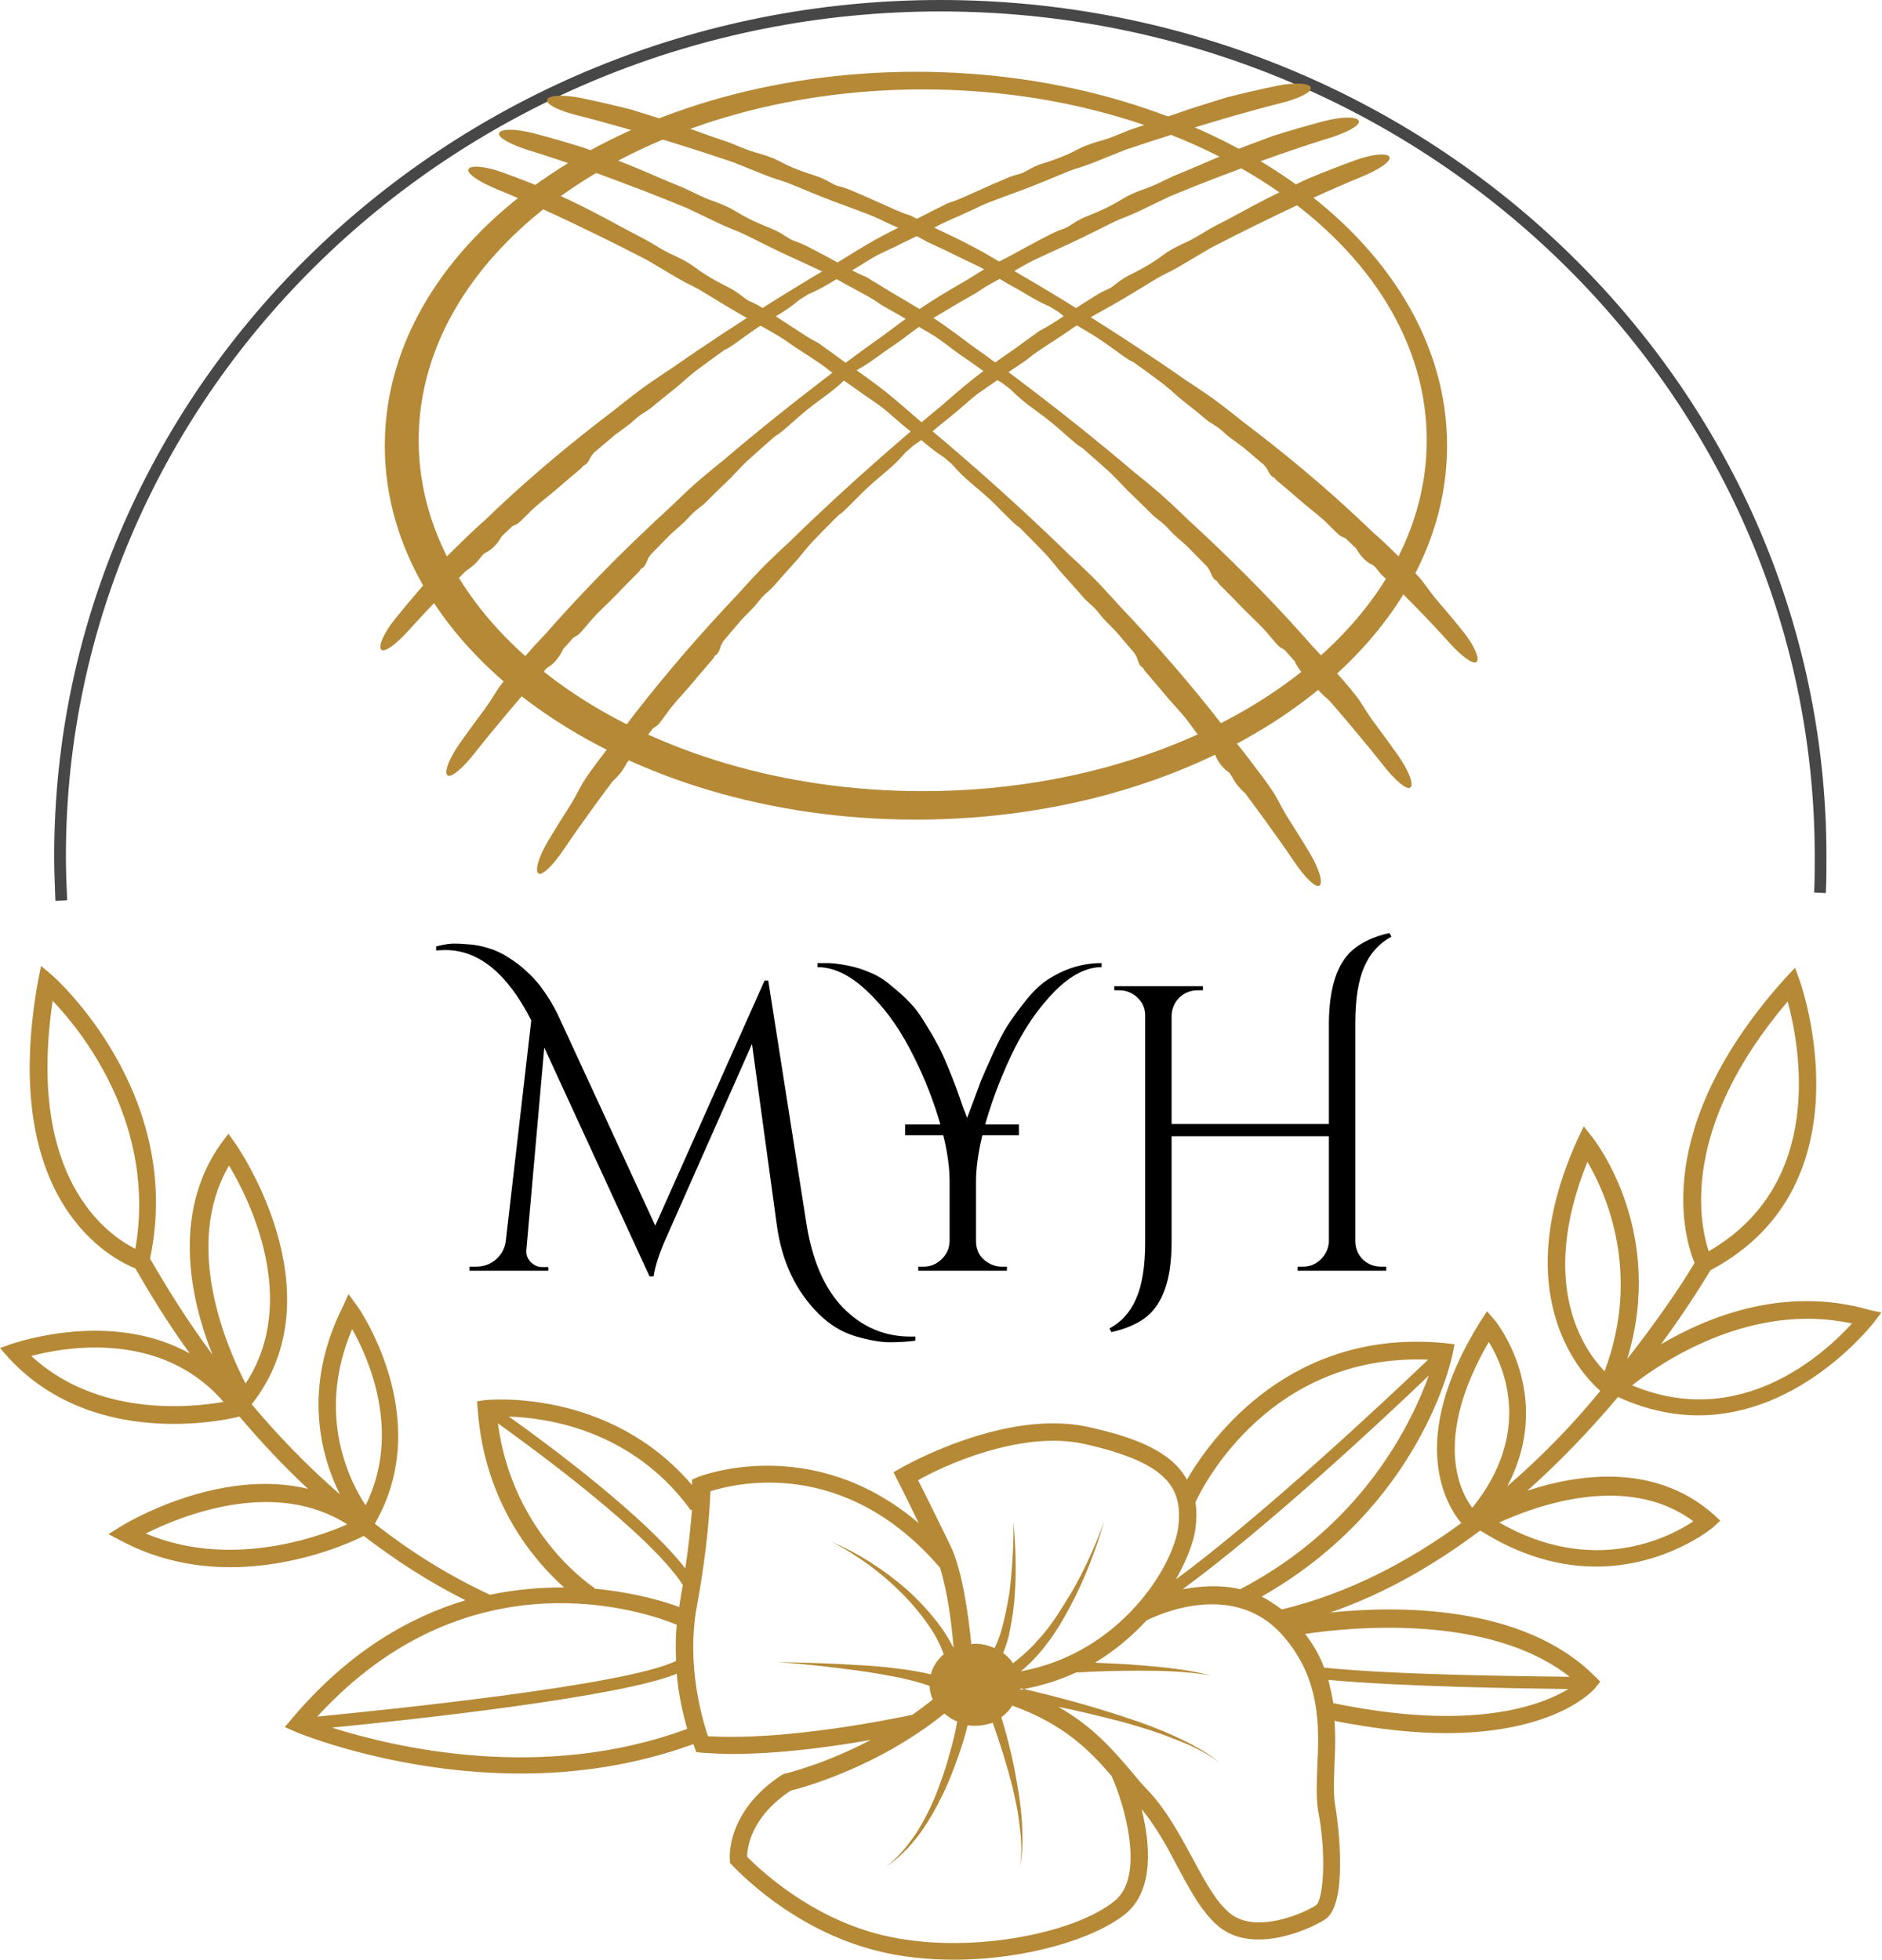
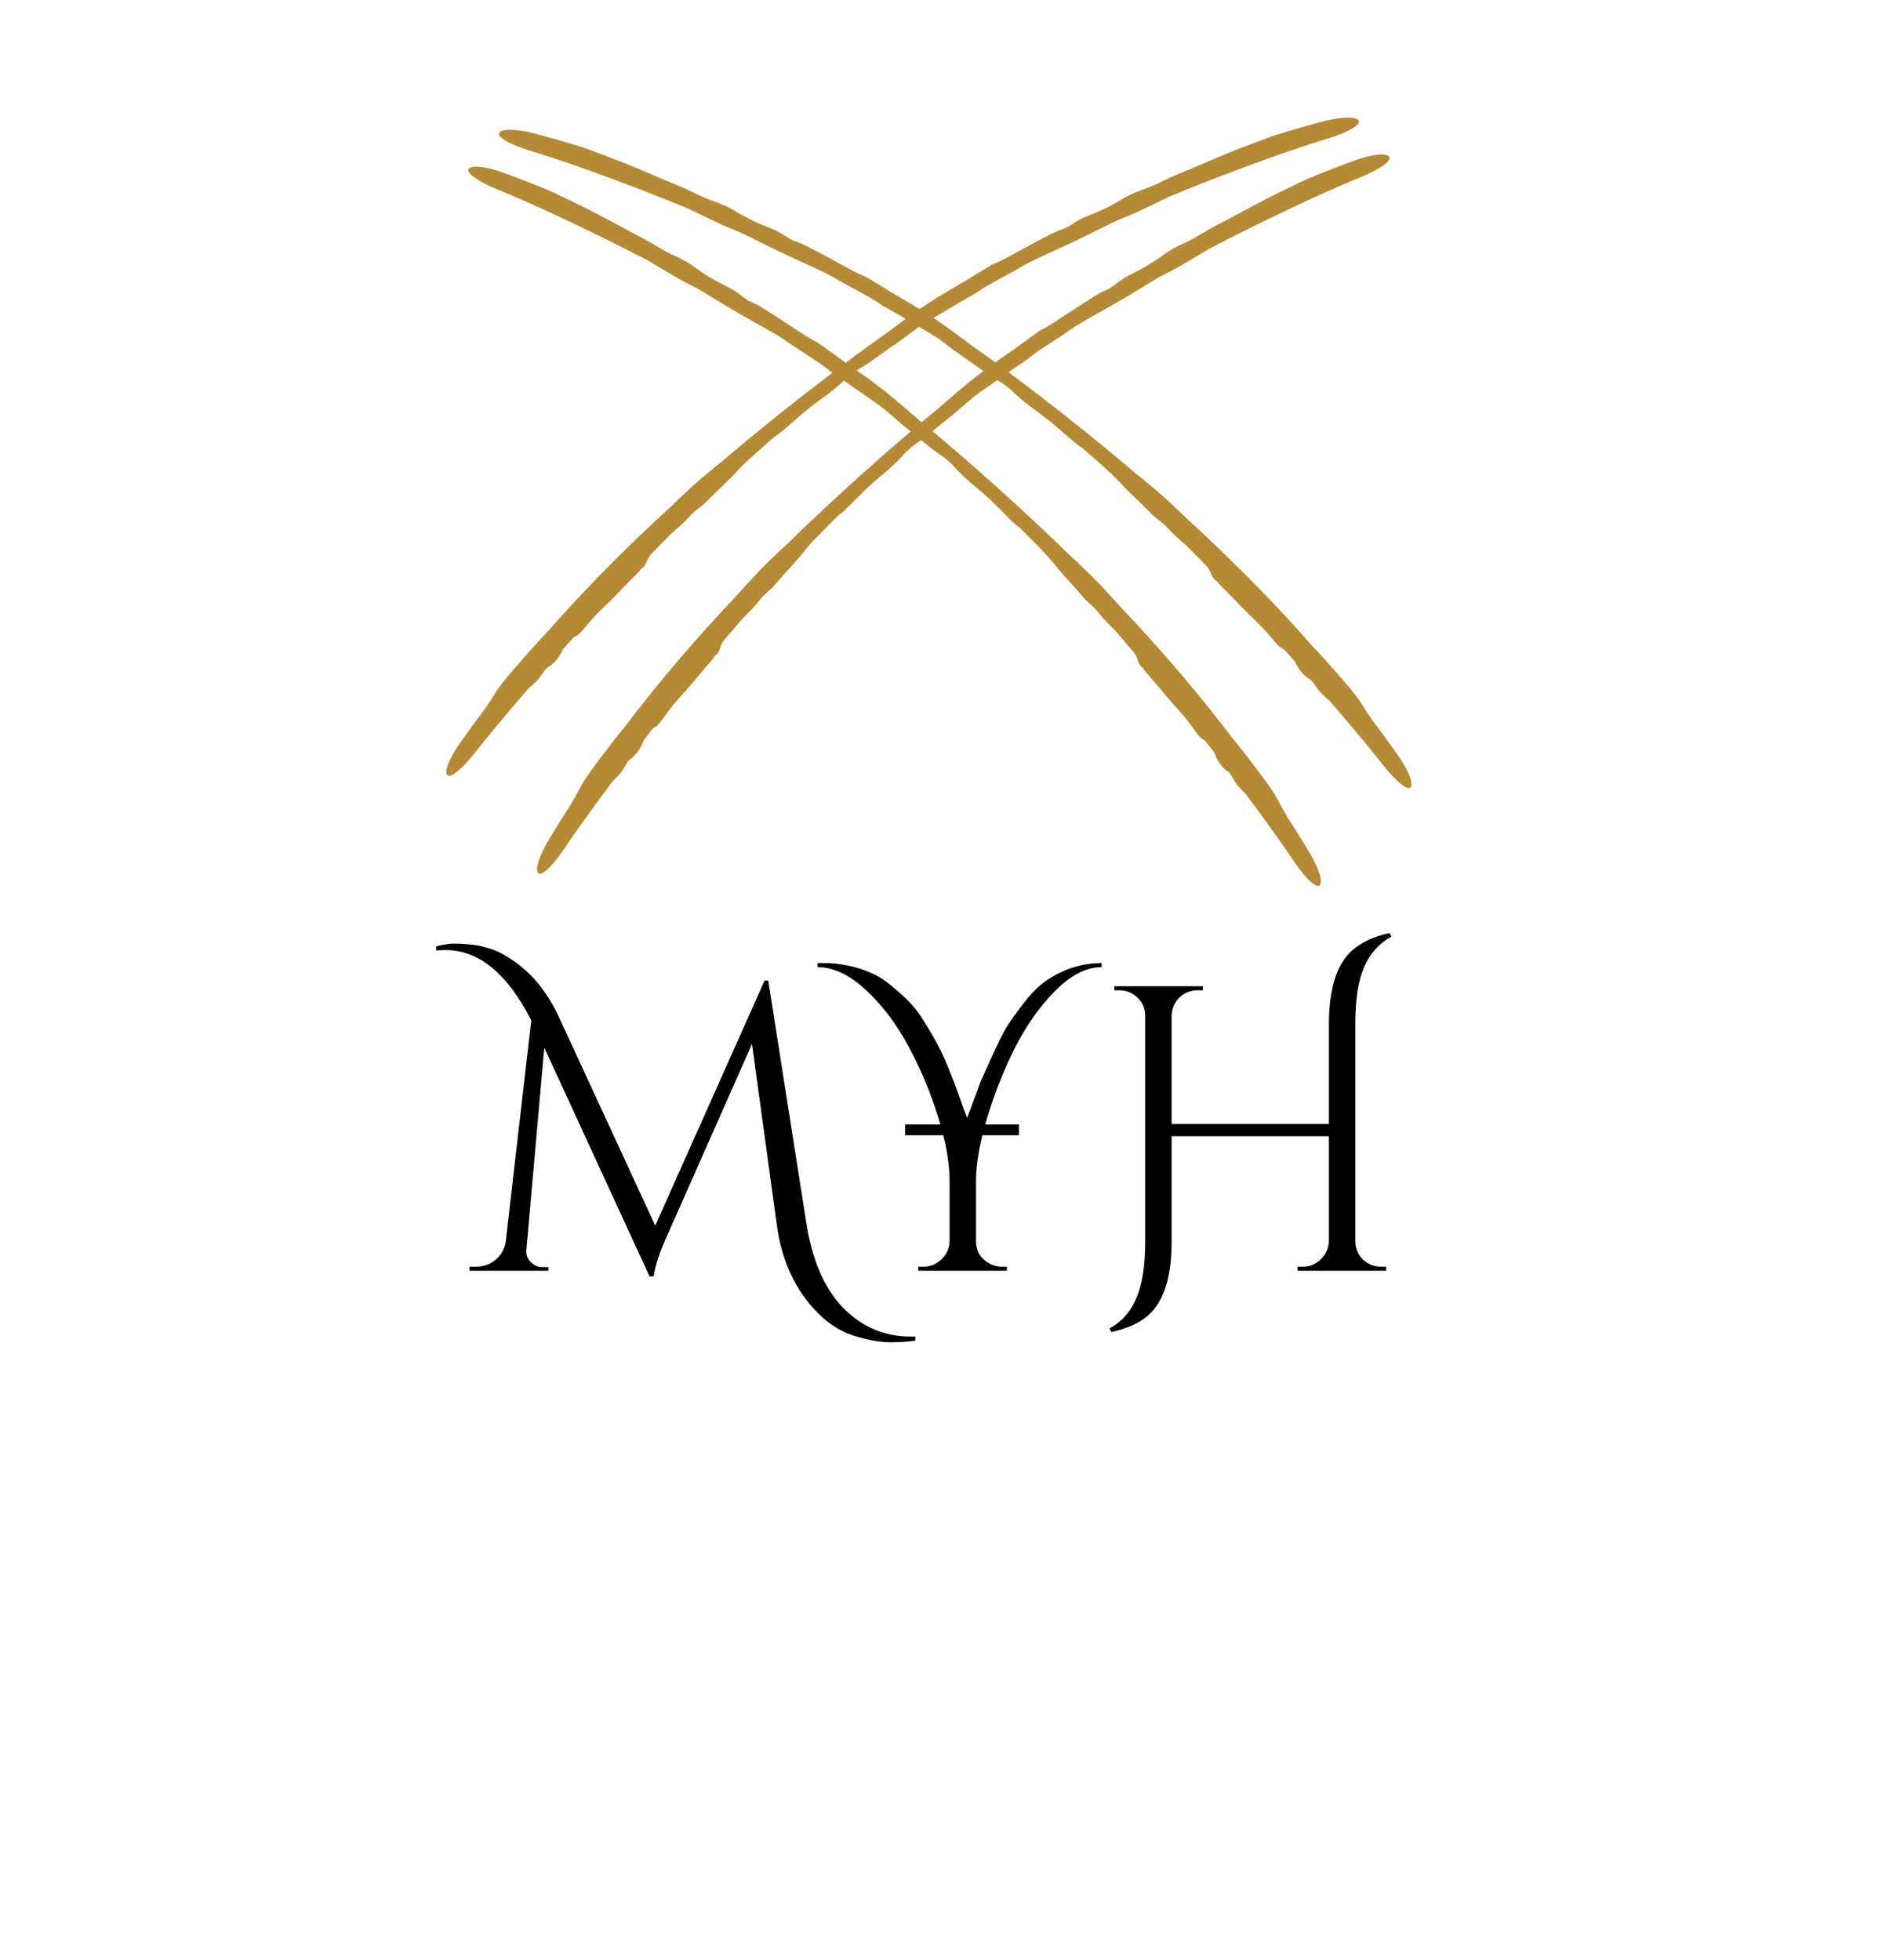
<svg xmlns="http://www.w3.org/2000/svg" width="1389" height="1447" viewBox="0 0 1389 1447" fill="none">
-   <path d="M40.909 665C40.455 653.88 40 642.759 40 632.084C40 283.348 333.596 0 694 0C1054.86 0 1348 283.348 1348 632.084C1348 640.98 1348 650.321 1347.55 659.217L1338.91 658.773C1339.36 649.876 1339.36 640.98 1339.36 632.084C1339.36 288.241 1049.86 8.452 694 8.452C338.14 8.452 48.635 288.241 48.635 632.084C48.635 642.759 49.09 653.88 49.544 664.555L40.909 665Z" fill="#474747" />
-   <path d="M1379.96 967.007C1317.58 948.929 1261.08 971.527 1225.83 992.318C1241.2 971.527 1253.4 952.544 1262.44 937.629C1381.77 874.353 1328.88 725.655 1328.43 724.299L1324.82 714.356L1317.58 722.039C1217.69 833.224 1243.46 915.031 1250.69 932.206C1240.74 948.929 1223.57 974.239 1200.97 1003.17C1229.44 909.607 1177.92 843.168 1175.66 840.004L1168.88 831.416L1164.36 840.908C1110.57 959.324 1170.68 1017.63 1181.08 1026.67C1161.64 1050.62 1138.59 1074.58 1112.38 1097.17C1148.08 1029.83 1103.79 975.143 1103.34 974.691L1097.46 967.911L1092.49 975.595C1037.8 1063.28 1067.63 1111.19 1078.48 1124.29C1039.6 1152.77 994.855 1176.27 946.039 1188.02C941.067 1184.41 936.547 1181.24 931.123 1178.53C1048.19 1112.09 1071.24 1004.07 1072.15 999.097L1073.5 992.318L1066.27 991.414C953.723 980.567 894.963 1059.66 875.979 1092.2C864.679 1071.41 838.01 1061.02 803.206 1053.33C742.186 1039.77 668.058 1081.81 664.894 1083.62L659.47 1086.78L662.182 1092.2C662.182 1092.2 668.962 1105.31 678.002 1124.29C598.902 1056.95 515.734 1089.94 514.83 1090.4L510.762 1092.2V1096.27C449.289 1023.96 359.341 1033.45 358.437 1033.45L352.109 1034.35L352.561 1040.23C357.533 1110.28 395.049 1152.77 416.293 1171.75C399.569 1171.75 381.037 1173.11 361.601 1177.17C330.413 1162.71 301.937 1144.63 276.625 1124.75C321.825 1046.55 263.969 964.296 263.517 963.844L257.189 955.256L253.121 964.296C222.837 1024.41 236.849 1075.03 250.861 1103.05C226.453 1081.81 204.757 1059.21 185.773 1036.61C250.409 954.352 174.925 845.879 174.021 844.523L168.596 836.84L163.172 844.071C126.108 896.048 141.024 960.68 156.844 1000C137.408 973.787 122.492 949.381 110.74 929.042C136.504 806.558 39.776 721.135 38.872 720.232L30.284 713L28.024 724.299C-1.356 888.817 84.072 929.946 99.892 936.273C110.288 954.352 123.396 976.047 140.12 999.097C80.908 966.103 9.944 991.866 9.04 991.866L0 995.03L6.328 1002.26C42.94 1042.03 91.756 1051.07 128.368 1051.07C152.776 1051.07 171.308 1047.01 176.733 1045.65C192.101 1063.73 208.825 1081.81 227.357 1098.98C161.364 1083.16 93.112 1124.29 89.496 1126.55L80.004 1132.43L90.4 1137.85C117.068 1151.86 144.64 1156.83 169.952 1156.83C217.413 1156.83 256.737 1139.66 268.489 1133.78C291.541 1151.41 316.401 1167.68 343.521 1181.24C301.485 1193.9 256.737 1219.66 215.605 1268.47L210.181 1274.8L218.317 1278.42C219.221 1278.87 291.993 1309.15 384.653 1309.15C424.429 1309.15 468.273 1303.27 511.665 1287.45C512.117 1288.36 512.57 1289.26 512.57 1289.71L513.925 1293.33L517.994 1293.78C525.226 1294.23 532.458 1294.69 540.142 1294.69C575.85 1294.69 615.174 1289.26 642.746 1284.29C608.394 1302.37 579.918 1309.15 579.466 1309.15L577.206 1310.05C535.622 1337.17 538.334 1371.97 538.786 1373.33V1375.14L540.142 1376.49C541.95 1378.3 583.534 1424.4 648.17 1440.22C666.25 1444.74 685.234 1446.55 704.218 1446.55C756.198 1446.55 807.274 1431.63 830.778 1412.65C852.023 1395.02 848.858 1360.67 842.53 1335.36C852.926 1348.02 861.062 1362.48 868.747 1377.4C878.239 1395.02 886.827 1411.29 899.031 1421.69C907.619 1428.92 918.015 1431.63 928.863 1431.63C950.107 1431.63 971.351 1421.24 978.131 1416.72C994.403 1405.87 988.527 1350.73 985.363 1332.2C984.007 1324.06 984.459 1314.12 984.911 1302.37C985.363 1292.88 985.815 1281.58 984.911 1270.28C1017 1276.61 1044.58 1279.32 1067.18 1279.32C1148.08 1279.32 1176.11 1247.68 1177.46 1245.87L1181.08 1241.35L1177.01 1237.29C1123.68 1183.95 1030.56 1185.31 981.747 1190.28C1022.43 1176.27 1059.49 1154.58 1092.49 1129.72C1123.68 1149.6 1153.06 1156.38 1177.92 1156.38C1229.44 1156.38 1263.8 1127.91 1264.25 1127.46L1269.67 1122.49L1264.25 1117.51C1220.86 1079.55 1164.36 1088.14 1127.29 1100.34C1152.6 1077.74 1174.75 1054.24 1194.19 1031.19C1214.98 1040.68 1234.87 1044.75 1253.4 1044.75C1330.24 1044.75 1382.22 976.951 1383.12 976.047L1388.55 968.815L1379.96 967.007ZM1098.82 990.51C1110.12 1009.04 1131.36 1057.4 1086.61 1112.99C1076.67 1099.89 1058.14 1060.57 1098.82 990.51ZM259.901 981.018C272.105 1002.71 296.513 1057.4 269.845 1111.19C257.641 1092.66 233.233 1043.84 259.901 981.018ZM169.049 860.342C183.965 885.201 221.481 960.228 181.253 1021.24C168.144 995.934 134.244 920.002 169.049 860.342ZM23.052 1000.91C48.816 994.126 119.328 981.922 164.98 1034.8C139.668 1039.32 71.416 1045.65 23.052 1000.91ZM38.872 738.762C61.02 761.813 115.712 830.512 99.892 921.81C79.1 911.415 19.436 869.834 38.872 738.762ZM107.576 1131.98C133.792 1118.87 202.497 1090.85 256.285 1125.2C232.781 1135.59 168.596 1157.74 107.576 1131.98ZM1249.78 1122.94C1231.7 1135.14 1175.66 1163.61 1106.5 1123.84C1132.26 1112.09 1200.52 1086.33 1249.78 1122.94ZM915.303 1173.11C900.387 1169.49 885.471 1170.85 872.815 1173.11C935.191 1127.46 1020.62 1047.91 1054.52 1015.37C1041.86 1050.17 1006.15 1125.65 915.303 1173.11ZM1054.07 1003.62C1025.14 1031.19 933.383 1117.51 867.843 1165.87C875.979 1151.41 880.951 1138.3 882.307 1128.36C883.211 1121.13 883.211 1114.8 882.307 1108.93C888.183 1095.82 937.903 999.097 1054.07 1003.62ZM800.946 1065.99C862.871 1080 872.815 1098.98 869.651 1127C866.035 1155.93 827.162 1220.11 753.486 1233.67C769.306 1220.56 780.606 1203.39 789.646 1186.21C800.494 1165.87 808.63 1144.63 814.958 1122.94C807.274 1144.18 797.782 1164.97 785.578 1183.95C779.702 1193.44 773.374 1202.94 765.69 1211.07C760.266 1217.4 753.938 1222.82 747.61 1227.79C745.802 1224.63 743.09 1222.37 740.378 1220.11C742.638 1214.69 744.446 1208.81 745.35 1203.39C747.158 1194.35 748.514 1185.76 748.966 1176.72C750.322 1158.64 749.418 1141.02 748.062 1123.39C748.062 1141.02 747.158 1159.09 744.898 1176.27C743.542 1184.86 741.734 1193.44 739.474 1202.03C738.118 1207 736.31 1211.98 734.05 1216.5C729.53 1214.69 725.01 1213.33 719.586 1213.33C718.682 1213.33 717.778 1213.33 716.874 1213.78C714.614 1190.73 710.094 1159.09 701.506 1141.02C691.11 1119.77 682.07 1101.24 677.55 1092.66C694.726 1082.71 753.486 1055.14 800.946 1065.99ZM752.582 1246.78C753.486 1246.78 753.938 1246.33 754.842 1246.33V1247.23C753.938 1247.23 753.034 1247.23 752.582 1246.78ZM509.858 1114.8L510.762 1114.35C509.858 1124.75 508.501 1139.66 505.789 1157.74C476.409 1119.77 405.445 1066.89 375.613 1045.65C404.089 1046.55 466.917 1055.59 509.858 1114.8ZM367.477 1050.62C396.405 1071.41 479.573 1132.43 503.981 1169.94C503.077 1174.01 502.625 1178.53 501.721 1183.05C501.721 1183.95 501.269 1185.31 501.269 1186.21C490.421 1182.15 467.821 1175.37 438.441 1172.65L438.893 1172.2C437.989 1171.75 378.325 1132.88 367.477 1050.62ZM499.461 1199.32C498.557 1208.81 498.557 1217.85 499.009 1225.99C462.849 1244.07 285.213 1262.14 234.137 1267.12C346.685 1144.18 477.765 1190.28 499.461 1199.32ZM244.985 1275.25C305.101 1269.38 458.329 1252.65 499.461 1235.48C500.817 1252.2 504.433 1266.21 507.145 1276.16C400.021 1315.93 290.637 1289.71 244.985 1275.25ZM522.514 1281.58C518.446 1269.38 506.241 1229.15 514.378 1185.31C522.514 1141.47 523.87 1111.64 524.322 1100.79C542.854 1094.92 623.31 1075.03 693.822 1157.29C699.246 1174.91 702.41 1198.42 703.766 1216.5C700.15 1209.26 696.082 1202.94 691.11 1196.61C684.33 1188.02 676.646 1179.89 668.51 1172.65C651.786 1158.19 633.254 1146.44 613.366 1137.85C632.802 1147.8 650.43 1160.9 665.346 1175.82C673.03 1183.5 679.81 1191.64 685.686 1200.22C690.206 1206.55 693.822 1213.78 696.534 1221.01C692.014 1225.08 688.398 1230.05 687.042 1235.93C679.358 1234.12 671.674 1232.77 663.99 1231.86C654.046 1230.51 644.102 1229.6 634.158 1229.15C614.27 1227.79 594.382 1227.34 574.042 1226.89C593.93 1228.25 613.818 1230.51 633.706 1233.22C643.65 1234.57 653.594 1236.38 663.086 1238.19C671.222 1240 678.906 1241.81 686.138 1244.52C686.138 1248.13 687.042 1251.3 688.398 1254.46C683.426 1258.53 678.454 1262.14 673.482 1265.76C662.634 1268.02 581.274 1285.19 522.514 1281.58ZM822.642 1403.16C792.81 1427.57 713.258 1443.38 651.334 1428.47C597.094 1415.36 559.578 1378.75 551.442 1370.62C551.442 1363.84 554.154 1341.24 583.534 1321.8C592.574 1319.54 647.718 1304.63 696.986 1264.86C699.698 1267.12 702.862 1269.38 706.478 1270.73C705.122 1278.42 703.314 1286.1 701.054 1293.78C698.342 1304.18 694.726 1314.57 690.658 1324.97C686.59 1334.91 681.618 1344.85 675.742 1353.89C669.414 1362.93 662.634 1371.52 653.594 1378.3C663.086 1371.97 670.77 1363.84 677.55 1355.25C684.33 1346.21 689.754 1336.72 694.726 1326.78C699.698 1316.83 703.766 1306.44 707.382 1296.04C710.094 1288.36 712.354 1281.13 714.162 1273.44C715.97 1273.9 717.778 1273.9 719.586 1273.9C724.106 1273.9 728.626 1272.99 732.694 1271.64C738.118 1287 743.09 1302.82 747.158 1318.64C749.418 1328.58 751.678 1338.53 752.582 1348.47C753.938 1358.41 754.39 1368.81 752.582 1378.75C754.842 1368.81 754.842 1358.41 754.39 1348.02C753.938 1337.62 752.582 1327.68 750.774 1317.28C748.062 1300.56 743.994 1283.84 739.022 1267.57C742.186 1265.31 744.898 1262.6 747.158 1258.98C785.578 1272.99 804.11 1291.97 820.382 1310.96C829.422 1330.84 845.695 1384.63 822.642 1403.16ZM971.351 1406.32C960.955 1413.1 926.151 1427.57 907.619 1412.2C897.223 1403.61 889.087 1388.24 880.047 1371.52C871.007 1354.8 861.063 1336.27 847.05 1321.35C842.53 1316.83 838.462 1311.86 834.394 1306.89C820.834 1291.07 806.37 1274.35 781.058 1259.88C796.878 1263.05 813.15 1267.12 828.97 1271.18C841.626 1274.8 853.831 1278.42 866.035 1283.39C878.239 1287.91 889.991 1293.33 900.387 1301.47C890.443 1292.88 878.691 1287 866.939 1281.58C855.187 1276.16 842.982 1271.64 830.326 1267.57C805.918 1259.43 781.058 1252.65 755.746 1246.78C769.758 1244.07 782.414 1240 794.166 1234.57C809.534 1233.67 825.354 1233.22 840.722 1233.22C858.351 1233.22 876.431 1233.67 893.607 1236.83C876.431 1232.31 858.351 1230.51 840.722 1229.15C829.874 1228.25 819.026 1227.79 808.178 1227.34C823.094 1218.3 835.75 1207.46 846.146 1196.16C851.571 1193.44 909.427 1164.97 946.491 1207C974.967 1239.09 973.611 1274.8 972.255 1303.27C971.803 1315.02 971.351 1326.32 972.707 1335.82C979.487 1370.62 976.323 1402.71 971.351 1406.32ZM984.007 1257.17C983.103 1251.3 981.747 1245.87 980.391 1240C1032.82 1244.97 1121.42 1246.33 1157.58 1246.78C1137.24 1258.98 1086.61 1278.42 984.007 1257.17ZM1158.48 1237.74C1122.77 1237.29 1029.21 1236.38 977.227 1230.96C974.063 1222.37 969.543 1214.24 963.215 1206.1C996.211 1201.13 1098.82 1190.73 1158.48 1237.74ZM1319.39 739.214C1328.43 772.66 1347.42 873.901 1261.08 923.618C1254.3 902.828 1239.84 832.772 1319.39 739.214ZM1171.59 857.631C1184.7 879.777 1211.82 938.985 1184.24 1012.2C1168.88 996.385 1134.98 948.025 1171.59 857.631ZM1204.58 1022.6C1226.28 1005.42 1292.27 960.68 1366.85 976.951C1347.42 998.193 1285.49 1056.5 1204.58 1022.6Z" fill="#B58936" />
-   <path d="M676 53C892.496 53 1068 176.569 1068 329C1068 481.431 892.496 605 676 605C459.504 605 284 481.431 284 329C284 176.569 459.504 53 676 53ZM681 66C475.55 66 309 181.958 309 325C309 468.042 475.55 584 681 584C886.45 584 1053 468.042 1053 325C1053 181.958 886.45 66 681 66Z" fill="#B58936" />
  <path d="M428.954 579.962C432.014 574.21 439.814 563.838 444.141 558.234C444.218 558.133 444.296 558.032 444.373 557.931C445.38 556.624 446.319 555.361 447.435 553.865C450.162 550.223 453.634 545.549 461.622 535.867C463.784 533.002 466.001 530.1 468.275 527.165C492.27 496.196 517.972 466.659 544.994 438.173C545.326 437.802 545.674 437.415 546.008 437.044C552.479 429.832 560.831 420.766 566.274 415.471C573.311 408.606 578.075 404.203 582.104 400.504C604.327 378.743 627.228 357.642 650.537 337.17C655.501 332.812 660.523 328.445 665.602 324.072C667.962 322.041 670.319 320.023 672.674 318.019C679.489 312.22 686.394 306.451 693.325 300.767C697.25 297.366 701.011 294.101 704.531 291.083C709.479 286.839 713.793 283.202 717.582 280.199C726.606 273.034 737.238 265.511 745.171 260.052C746.467 259.159 747.67 258.334 748.817 257.547C755.082 252.926 761.184 248.501 767.491 244.019C767.953 243.779 768.419 243.54 768.893 243.298C774.813 240.282 781.397 235.777 792.013 228.806C796.544 225.835 802.04 222.275 808.385 218.341C812.457 215.819 814.79 214.772 816.677 213.926C817.232 213.677 817.752 213.444 818.27 213.197C820.044 212.347 821.672 211.076 823.588 209.588C826.06 207.666 829.065 205.346 833.58 203.086C847.709 196.063 853.593 191.818 857.769 188.719C859.054 187.78 860.214 186.935 861.436 186.143C865.434 183.55 871.218 180.678 875.96 178.555C879.666 176.894 886.418 172.9 891.689 169.679C893.663 168.469 896.331 167.068 899.584 165.385C903.004 163.615 906.909 161.617 910.922 159.409C921.432 153.654 926.921 150.804 931.422 148.461C932.689 147.802 933.86 147.198 935.02 146.598C938.939 144.585 943.487 142.332 948.355 139.978C954.139 137.177 960.004 134.412 964.395 132.287C976.224 127.349 988.068 122.711 1000.09 118.333C1006.25 116.088 1012.56 114.549 1017.31 114.163C1022.08 113.768 1025.1 114.463 1025.5 116.064C1026.11 117.6 1024.15 119.899 1020.28 122.561C1016.43 125.214 1010.77 128.09 1004.8 130.538C992.792 135.464 980.893 140.693 969.021 146.118C954.595 152.715 940.274 159.581 926.006 166.593C915.983 171.519 906.035 176.548 896.267 181.621C895.246 182.151 894.221 182.684 893.192 183.222C885.214 187.915 877.089 192.796 871.522 196.059C866.852 198.792 863.224 200.608 860.265 202.088C858.198 203.124 856.359 204.054 854.557 205.119C853.589 205.691 852.27 206.486 850.671 207.455C844.29 211.317 833.364 218.075 823.267 223.887C818.675 226.528 813.553 229.343 808.488 232.192C801.186 236.302 794.726 240.029 791.512 242.324C785.868 246.352 779.485 250.424 773.63 254.245C768.089 257.858 763.387 260.989 760.853 263.122C757.851 265.653 755.017 267.513 750.939 270.22C748.092 272.113 744.593 274.453 739.913 277.84C734.558 281.716 730.73 284.327 727.429 286.595C722.777 289.798 719.332 292.193 714.639 296.353C709.412 300.984 703.851 305.78 699.353 309.266C697.29 310.863 694.983 312.768 692.582 314.77C689.381 317.437 686.11 320.195 682.994 322.625C680.429 324.626 678.167 326.133 676.164 327.476C675.539 327.895 674.94 328.298 674.364 328.695C673.456 329.478 672.548 330.264 671.641 331.053C670.571 331.983 669.504 332.914 668.442 333.846C668.157 334.163 667.859 334.498 667.548 334.847C665.99 336.598 664.081 338.751 661.566 341.215C657.6 345.103 653.825 348.243 649.852 351.582C646.766 354.176 643.576 356.877 640.116 360.144C637.725 362.4 635.063 365.051 632.459 367.669C628.579 371.567 624.856 375.366 622.009 377.926C620.953 378.873 619.937 379.571 618.932 380.261C618.927 380.264 618.923 380.267 618.918 380.269C618.85 380.316 618.782 380.363 618.713 380.41C612.233 386.861 605.785 393.43 599.454 400.02C598.932 400.616 598.405 401.217 597.884 401.811C595.366 404.687 592.815 407.614 591.341 409.599C589.708 411.784 585.256 416.641 580.493 421.936C577.375 425.399 574.203 428.964 571.702 431.917C570.254 433.629 568.595 435.096 566.912 436.588C565.341 437.982 563.735 439.411 562.192 441.155C561.419 442.028 560.631 443.01 559.793 444.056C559.056 444.977 558.28 445.949 557.444 446.941C556.672 447.857 554.716 449.831 552.27 452.32C550.756 453.861 549.046 455.608 547.285 457.45C542.939 462.491 538.393 467.822 534.105 472.919C533.326 474.089 532.703 475.164 532.282 476.111C531.984 476.787 531.788 477.409 531.586 478.048C531.312 478.916 531.029 479.813 530.48 480.906C530.051 481.76 529.411 482.647 528.863 483.138C528.607 483.367 528.373 483.51 528.161 483.64C527.917 483.789 527.701 483.922 527.511 484.147C527.373 484.31 527.277 484.519 527.157 484.774C526.966 485.183 526.717 485.713 526.165 486.368C524.135 488.779 521.696 491.581 519.344 494.303C516.727 497.332 514.235 500.241 512.308 502.642C510.095 505.396 506.753 509.097 503.492 512.749C501.25 515.253 498.846 517.981 496.956 520.238C495.077 522.481 493.336 524.874 491.611 527.256C489.5 530.166 487.518 532.929 485.603 535.056C485.215 535.486 484.578 535.897 483.782 536.411C483.218 536.776 482.572 537.194 481.881 537.705C479.583 540.672 477.326 543.592 475.114 546.464C475.064 546.586 475.011 546.711 474.96 546.838C474.959 546.84 474.958 546.842 474.958 546.844C473.848 549.616 472.082 553.743 468.152 557.918C467.15 558.984 466.364 559.53 465.657 560.021C464.969 560.495 464.306 560.984 463.619 561.825C462.835 562.789 462.103 564.058 461.319 565.429C460.211 567.362 459.03 569.454 457.374 571.285C457.257 571.414 457.132 571.553 457.003 571.698C455.773 573.072 453.976 575.083 452.001 576.878C447.358 583.087 442.686 589.413 438.069 595.767C430.376 606.359 422.908 616.9 415.564 627.755C412.076 632.898 408.114 637.857 404.796 641.011C401.454 644.193 398.842 645.616 397.497 644.713C396.034 644.016 395.975 640.973 397.274 636.47C398.553 631.998 401.288 626.139 404.527 620.727C409.956 611.67 415.441 602.856 421.117 594.039C421.398 593.566 421.683 593.09 421.971 592.613C424.204 588.94 425.806 585.82 427.669 582.346C428.09 581.558 428.518 580.763 428.954 579.962Z" fill="#B58936" />
  <path d="M366.897 509.535C370.427 503.948 379.067 494.037 383.783 488.765C383.869 488.668 383.955 488.571 384.041 488.474C385.155 487.224 386.198 486.014 387.438 484.581C390.475 481.079 394.303 476.637 403.012 467.5C405.392 464.776 407.921 461.917 410.33 459.23C436.82 429.678 464.715 401.857 493.959 375.032C494.314 374.688 494.676 374.338 495.041 373.984C502.129 367.117 511.094 358.649 516.999 353.643C524.564 347.218 529.647 343.129 533.989 339.656C557.931 319.236 582.334 299.644 607.247 280.568C611.317 277.452 615.421 274.334 619.559 271.214C623.337 268.366 627.111 265.551 630.881 262.769C638.1 257.441 645.575 252.045 652.913 246.867C657.12 243.723 661.208 240.674 664.942 237.921C670.185 234.055 674.928 230.636 678.932 227.928C688.485 221.449 699.867 214.637 708.253 209.785C709.645 208.977 710.959 208.218 712.171 207.519C718.785 203.401 725.33 199.409 732.05 195.404C732.532 195.201 733.017 194.999 733.511 194.795C739.619 192.284 746.8 188.182 757.934 182.118C762.856 179.442 768.605 176.362 775.286 172.955C779.707 170.703 782.104 169.864 784.061 169.177C784.636 168.975 785.175 168.786 785.713 168.582C787.557 167.883 789.291 166.751 791.332 165.427C794.026 163.687 797.316 161.581 801.988 159.723C816.965 153.787 822.91 150.204 827.633 147.341C828.994 146.517 830.225 145.775 831.512 145.091C835.643 142.889 841.965 140.395 846.792 138.732C850.549 137.436 857.936 133.918 863.386 131.211C865.43 130.192 868.309 128.992 871.775 127.573C875.375 126.098 879.257 124.528 883.715 122.581C894.643 117.806 900.641 115.357 905.247 113.459C906.532 112.931 907.871 112.39 909.137 111.877C913.217 110.226 917.92 108.402 923.129 106.445C929.041 104.213 935.419 101.893 939.887 100.207C952.296 96.305 964.472 92.774 977.161 89.421C983.379 87.783 990.05 86.759 994.833 86.806C999.663 86.836 1002.65 87.796 1002.87 89.435C1003.37 91.012 1001.17 93.132 997.024 95.441C992.927 97.733 986.782 100.147 980.742 102.006C968.017 105.904 955.735 110.017 943.243 114.4C928.149 119.704 913.11 125.308 898.104 131.081C887.772 135.055 877.185 139.27 866.892 143.51C865.83 143.948 864.763 144.389 863.691 144.833C855.048 148.925 846.687 153.009 840.7 155.846C835.806 158.164 832.057 159.648 828.83 160.936C826.663 161.799 824.759 162.563 822.868 163.471C821.853 163.958 820.469 164.637 818.793 165.466C811.878 168.872 800.374 174.697 789.791 179.656C785.055 181.87 779.446 184.386 774.217 186.777C766.649 190.239 759.639 193.568 756.303 195.563C750.387 199.093 743.451 202.773 737.347 206.091C731.478 209.279 726.434 212.094 723.753 214.012C720.543 216.308 717.59 217.927 713.181 220.389C710.179 222.065 706.494 224.135 701.547 227.164C695.806 230.683 691.759 233.018 688.285 235.037C683.421 237.869 679.65 240.103 674.656 243.907C669.089 248.147 663.096 252.592 658.309 255.78C656.124 257.233 653.673 258.978 651.122 260.813C647.756 263.233 644.15 265.862 640.883 268.062C638.167 269.891 635.794 271.248 633.692 272.457C633.036 272.835 632.407 273.199 631.802 273.558C629.699 275.133 627.598 276.722 625.499 278.327C625.398 278.425 625.295 278.526 625.19 278.627C624.975 278.837 624.755 279.053 624.527 279.276C622.83 280.938 620.751 282.981 618.038 285.299C613.731 288.981 609.814 291.812 605.544 294.938C602.247 297.352 598.838 299.867 595.114 302.932C592.588 305.012 589.73 307.495 586.909 309.967C582.724 313.633 578.654 317.25 575.688 319.57C574.559 320.453 573.482 321.092 572.42 321.722C572.415 321.725 572.41 321.727 572.405 321.73C572.333 321.773 572.261 321.816 572.189 321.859C565.155 327.962 558.3 334.051 551.403 340.303C550.833 340.869 550.258 341.439 549.689 342.004C546.907 344.763 544.243 347.435 542.577 349.366C540.789 351.441 535.86 356.117 530.79 361.027C527.391 364.311 523.93 367.693 521.19 370.504C519.582 372.152 517.881 373.45 516.076 374.842C514.39 376.144 512.666 377.479 510.981 379.134C510.138 379.963 509.27 380.9 508.348 381.898C507.536 382.777 506.681 383.706 505.765 384.649C504.912 385.528 502.881 387.305 500.207 389.674C498.567 391.127 496.714 392.775 494.802 394.515C490.043 399.309 485.142 404.302 480.417 409.175C479.54 410.305 478.84 411.338 478.37 412.236C478.033 412.88 477.799 413.483 477.543 414.115C477.199 414.971 476.845 415.855 476.209 416.919C475.711 417.75 474.999 418.601 474.409 419.06C474.135 419.274 473.888 419.403 473.665 419.52C473.409 419.654 473.181 419.774 472.972 419.989C472.822 420.144 472.709 420.348 472.568 420.597C472.345 420.996 472.053 421.513 471.448 422.137C469.19 424.463 466.637 427.006 464.031 429.625C461.168 432.5 458.421 435.285 456.322 437.551C453.972 440.086 450.263 443.659 446.715 447.109C444.253 449.499 441.714 451.993 439.613 454.168C437.557 456.296 435.588 458.625 433.714 460.861C431.427 463.585 429.174 466.285 427.093 468.291C426.67 468.699 425.998 469.071 425.158 469.537C424.563 469.868 423.881 470.248 423.147 470.716C420.709 473.436 418.139 476.311 415.707 479.039C415.647 479.159 415.584 479.282 415.522 479.406C415.521 479.408 415.521 479.41 415.52 479.412C414.159 482.16 412.158 486.085 407.853 490.064C406.762 491.073 405.93 491.571 405.181 492.019C404.439 492.468 403.817 492.82 403.039 493.649C402.174 494.568 401.338 495.799 400.441 497.129C399.18 498.996 397.8 501.058 396.031 502.746C395.91 502.861 395.78 502.985 395.646 503.114C394.314 504.403 392.34 506.322 390.216 507.998C385.126 513.867 379.952 519.903 374.798 526.014C366.283 536.105 357.944 546.229 349.785 556.563C345.848 561.543 341.536 566.191 337.959 569.136C334.366 572.098 331.643 573.339 330.364 572.348C328.962 571.535 329.141 568.48 330.795 564.051C332.433 559.642 335.587 554.008 339.295 548.742C345.444 540.018 351.617 531.555 357.974 523.109C358.294 522.651 358.619 522.19 358.946 521.729C361.466 518.196 363.293 515.197 365.452 511.809C365.932 511.05 366.453 510.243 366.897 509.535Z" fill="#B58936" />
-   <path d="M320.531 421.137C324.52 415.765 333.349 407.105 338.434 402.251C338.528 402.161 338.621 402.071 338.714 401.981C339.958 400.788 340.969 399.789 342.264 398.513C345.355 395.479 349.448 391.424 358.697 383.213C361.186 380.798 363.737 378.356 366.352 375.89C394.216 349.61 423.764 325.085 454.257 302.006C454.638 301.701 455.025 301.39 455.417 301.076C462.83 295.126 472.352 287.697 478.396 283.505C486.224 278.058 491.614 274.514 496.044 271.633C520.927 254.233 546.331 237.592 572.043 221.51C573.088 220.857 574.135 220.203 575.185 219.548C582.286 215.123 589.294 210.835 596.405 206.553C603.977 201.994 611.383 197.621 619.051 193.183C623.41 190.497 627.507 187.963 631.335 185.625C636.783 182.3 641.615 179.41 645.651 177.156C655.471 171.664 666.795 166.131 675.409 162.05C676.804 161.389 678.119 160.769 679.333 160.196C685.893 156.811 692.747 153.351 699.391 150.065C699.868 149.91 700.348 149.756 700.837 149.6C707.001 147.635 714.079 144.293 725.386 139.203C730.367 136.965 735.875 134.523 742.782 131.619C747.17 129.778 749.524 129.156 751.448 128.645C752.014 128.495 752.543 128.356 753.073 128.2C754.863 127.678 756.679 126.672 758.774 125.512C761.498 124.006 764.759 122.211 769.363 120.763C784.307 116.06 790.29 112.956 794.959 110.511C796.313 109.804 797.535 109.168 798.809 108.594C802.843 106.763 809.293 104.704 813.958 103.456C817.572 102.489 825.103 99.484 830.412 97.237C832.419 96.384 835.413 95.356 838.771 94.223C842.265 93.043 846.221 91.726 850.601 90.122C861.288 86.201 867.344 84.137 871.86 82.581C873.228 82.114 874.491 81.687 875.742 81.263C879.69 79.926 884.484 78.386 889.528 76.814C895.281 75.011 901.616 73.106 906.047 71.71C918.118 68.663 930.218 65.872 942.592 63.307C948.61 62.066 955.171 61.42 959.783 61.743C964.453 62.05 967.306 63.169 967.442 64.818C967.862 66.416 965.64 68.412 961.532 70.478C957.48 72.528 951.361 74.59 945.5 76.064C932.949 79.199 920.914 82.514 908.591 86.072C893.754 90.362 878.817 94.95 864.101 99.601C853.86 102.837 843.495 106.224 833.181 109.715C832.137 110.068 831.087 110.424 830.034 110.783C821.453 114.202 813.223 117.584 807.112 119.993C802.26 121.91 798.585 123.073 795.405 124.09C793.224 124.787 791.244 125.43 789.404 126.163C788.401 126.563 787.032 127.123 785.373 127.805C778.531 130.612 767.083 135.434 756.39 139.518C751.721 141.293 746.107 143.32 740.839 145.262C733.399 147.992 726.235 150.742 722.915 152.405C717.064 155.328 709.914 158.434 703.857 161.123C698.031 163.708 692.876 166.058 690.109 167.725C686.867 169.685 683.914 170.999 679.499 172.999C676.447 174.383 672.626 176.132 667.688 178.61C661.944 181.495 657.772 183.444 654.22 185.116C649.306 187.428 645.601 189.195 640.389 192.495C634.535 196.197 628.607 199.845 623.636 202.538C621.393 203.752 618.818 205.253 616.229 206.779C612.788 208.806 609.164 210.967 605.762 212.82C602.96 214.346 600.517 215.445 598.378 216.412C597.715 216.71 597.079 216.998 596.467 217.284C594.315 218.598 592.163 219.926 590.011 221.267C589.689 221.526 589.352 221.802 588.999 222.089C587.232 223.532 585.059 225.311 582.227 227.308C581.728 227.66 581.234 228.003 580.743 228.338C576.798 231.031 573.097 233.208 569.248 235.492C565.868 237.5 562.439 239.548 558.492 242.213C555.826 244.013 552.861 246.136 549.952 248.239C545.663 251.34 541.344 254.5 538.237 256.481C537.073 257.222 535.983 257.727 534.907 258.225C534.902 258.227 534.897 258.229 534.892 258.231C534.819 258.264 534.746 258.299 534.673 258.332C527.484 263.464 520.098 268.858 513.027 274.145C512.432 274.635 511.837 275.125 511.238 275.617C508.261 278.06 505.409 280.427 503.67 282.115C501.762 283.961 496.73 287.912 491.258 292.288C487.713 295.123 484.115 298.036 481.247 300.48C479.524 301.944 477.708 303.076 475.85 304.238C474.116 305.323 472.345 306.435 470.591 307.864C469.712 308.58 468.802 309.398 467.836 310.27C466.99 311.035 466.083 311.855 465.091 312.702C464.175 313.484 462.001 315.053 459.254 317.055C457.556 318.292 455.64 319.696 453.661 321.181C448.582 325.429 443.469 329.763 438.532 334.005C437.568 335.04 436.787 335.995 436.246 336.84C435.858 337.445 435.576 338.018 435.288 338.604C434.896 339.402 434.491 340.227 433.8 341.195C433.259 341.951 432.509 342.703 431.905 343.086C431.624 343.265 431.376 343.363 431.151 343.453C430.893 343.556 430.663 343.648 430.446 343.834C430.289 343.969 430.165 344.155 430.012 344.383C429.768 344.747 429.45 345.219 428.82 345.761C426.477 347.774 423.645 350.129 420.985 352.357C417.999 354.858 415.204 357.222 412.888 359.314C410.339 361.617 406.586 364.623 402.877 367.634C400.207 369.807 397.581 371.963 395.407 373.851C393.281 375.697 391.221 377.755 389.151 379.833C386.697 382.298 384.392 384.64 382.241 386.377C381.805 386.729 381.137 387.013 380.256 387.412C379.637 387.689 378.928 388.008 378.161 388.409C375.523 390.898 372.94 393.343 370.403 395.754C370.333 395.868 370.261 395.985 370.189 396.103C370.188 396.105 370.187 396.107 370.186 396.109C368.571 398.767 366.396 402.379 362.013 405.774C360.853 406.681 359.981 407.114 359.201 407.498C358.435 407.876 357.752 408.212 356.971 408.916C356.085 409.715 355.211 410.818 354.273 412.01C352.985 413.655 351.443 415.605 349.55 417.148C349.421 417.253 349.282 417.366 349.138 417.484C347.772 418.602 345.775 420.24 343.635 421.639C338.094 427.115 332.741 432.482 327.455 437.881C318.59 446.94 309.726 456.298 301.305 465.665C297.12 470.322 292.829 474.358 289.175 476.998C285.521 479.63 282.82 480.634 281.536 479.654C280.229 478.703 280.491 475.745 282.305 471.522C284.121 467.294 287.333 462.182 291.326 457.201C297.721 449.222 304.314 441.347 311.088 433.554C311.414 433.148 311.744 432.74 312.077 432.332C314.535 429.321 316.899 426.114 319.002 423.213C319.504 422.526 320.013 421.834 320.531 421.137Z" fill="#B58936" />
  <path d="M942.266 588.962C939.206 583.21 931.406 572.838 927.079 567.234C927.001 567.133 926.924 567.032 926.846 566.931C925.84 565.624 924.901 564.361 923.785 562.865C921.058 559.223 917.586 554.549 909.597 544.867C907.436 542.002 905.219 539.1 902.945 536.165C878.95 505.196 853.248 475.659 826.226 447.173C825.893 446.802 825.545 446.415 825.211 446.044C818.741 438.832 810.388 429.766 804.945 424.471C797.908 417.606 793.145 413.203 789.115 409.504C766.893 387.743 743.991 366.642 720.682 346.17C715.719 341.812 710.697 337.445 705.618 333.072C703.258 331.041 700.9 329.023 698.546 327.019C691.731 321.22 684.826 315.451 677.895 309.767C673.97 306.366 670.209 303.101 666.689 300.083C661.74 295.839 657.427 292.202 653.638 289.199C644.614 282.034 633.982 274.511 626.048 269.052C624.753 268.159 623.549 267.334 622.402 266.547C616.138 261.926 610.036 257.501 603.729 253.019C603.267 252.779 602.801 252.54 602.327 252.298C596.407 249.282 589.823 244.777 579.207 237.806C574.676 234.835 569.18 231.275 562.835 227.341C558.763 224.819 556.43 223.772 554.543 222.926C553.988 222.677 553.468 222.444 552.95 222.197C551.176 221.347 549.548 220.076 547.632 218.588C545.159 216.666 542.155 214.346 537.64 212.086C523.51 205.063 517.626 200.818 513.451 197.719C512.166 196.78 511.005 195.935 509.783 195.143C505.785 192.55 500.001 189.678 495.26 187.555C491.554 185.894 484.802 181.9 479.53 178.679C477.557 177.469 474.888 176.068 471.636 174.385C468.216 172.615 464.311 170.617 460.298 168.409C449.787 162.654 444.298 159.804 439.798 157.461C438.531 156.802 437.36 156.198 436.2 155.598C432.281 153.585 427.733 151.332 422.865 148.978C417.081 146.177 411.216 143.412 406.825 141.287C394.996 136.349 383.151 131.711 371.132 127.333C364.968 125.088 358.661 123.549 353.91 123.163C349.145 122.768 346.119 123.463 345.716 125.064C345.115 126.6 347.072 128.899 350.937 131.561C354.791 134.214 360.451 137.09 366.415 139.538C378.428 144.464 390.327 149.693 402.199 155.118C416.625 161.715 430.946 168.581 445.214 175.593C455.237 180.519 465.185 185.548 474.953 190.621C475.974 191.151 476.999 191.684 478.028 192.222C486.006 196.915 494.131 201.796 499.697 205.059C504.367 207.792 507.996 209.608 510.955 211.088C513.021 212.124 514.861 213.054 516.663 214.119C517.631 214.691 518.95 215.486 520.548 216.455C526.93 220.317 537.856 227.075 547.953 232.887C552.545 235.528 557.667 238.343 562.731 241.192C570.034 245.302 576.493 249.029 579.707 251.324C585.352 255.352 591.735 259.424 597.59 263.245C603.131 266.858 607.833 269.989 610.367 272.122C613.369 274.653 616.203 276.513 620.281 279.22C623.127 281.113 626.626 283.453 631.307 286.84C636.662 290.716 640.49 293.327 643.791 295.595C648.443 298.798 651.887 301.193 656.581 305.353C661.807 309.984 667.368 314.78 671.867 318.266C673.929 319.863 676.237 321.768 678.638 323.77C681.839 326.437 685.11 329.195 688.225 331.625C690.791 333.626 693.053 335.133 695.056 336.476C695.681 336.895 696.28 337.298 696.856 337.695C697.764 338.478 698.671 339.264 699.579 340.053C700.649 340.983 701.715 341.914 702.778 342.846C703.063 343.163 703.361 343.498 703.671 343.847C705.23 345.598 707.138 347.751 709.653 350.215C713.619 354.103 717.394 357.243 721.367 360.582C724.454 363.176 727.644 365.877 731.104 369.144C733.495 371.4 736.157 374.051 738.761 376.669C742.641 380.567 746.363 384.366 749.211 386.926C750.266 387.873 751.283 388.571 752.288 389.261C752.292 389.264 752.297 389.267 752.302 389.269C752.37 389.316 752.438 389.363 752.506 389.41C758.986 395.861 765.435 402.43 771.766 409.02C772.287 409.616 772.814 410.217 773.336 410.811C775.853 413.687 778.405 416.614 779.879 418.599C781.511 420.784 785.963 425.641 790.727 430.936C793.845 434.399 797.017 437.964 799.518 440.917C800.966 442.629 802.624 444.096 804.307 445.588C805.879 446.982 807.485 448.411 809.028 450.155C809.8 451.028 810.589 452.01 811.426 453.056C812.163 453.977 812.939 454.949 813.775 455.941C814.547 456.857 816.504 458.831 818.95 461.32C820.464 462.861 822.174 464.608 823.935 466.45C828.281 471.491 832.827 476.822 837.115 481.919C837.894 483.089 838.516 484.164 838.937 485.111C839.236 485.787 839.432 486.409 839.634 487.048C839.908 487.916 840.191 488.813 840.74 489.906C841.169 490.76 841.809 491.647 842.357 492.138C842.613 492.367 842.847 492.51 843.059 492.64C843.302 492.789 843.519 492.922 843.709 493.147C843.846 493.31 843.943 493.519 844.063 493.774C844.254 494.183 844.503 494.713 845.054 495.368C847.085 497.779 849.524 500.581 851.875 503.303C854.493 506.332 856.984 509.241 858.912 511.642C861.125 514.396 864.466 518.097 867.728 521.749C869.969 524.253 872.373 526.981 874.264 529.238C876.143 531.481 877.884 533.874 879.609 536.256C881.72 539.166 883.702 541.929 885.617 544.056C886.004 544.486 886.641 544.897 887.437 545.411C888.002 545.776 888.648 546.194 889.339 546.705C891.637 549.672 893.894 552.592 896.106 555.464C896.156 555.586 896.208 555.711 896.26 555.838C896.261 555.84 896.261 555.842 896.262 555.844C897.372 558.616 899.137 562.743 903.067 566.918C904.07 567.984 904.855 568.53 905.563 569.021C906.251 569.495 906.914 569.984 907.6 570.825C908.385 571.789 909.116 573.058 909.901 574.429C911.009 576.362 912.189 578.454 913.846 580.285C913.962 580.414 914.088 580.553 914.217 580.698C915.447 582.072 917.244 584.083 919.218 585.878C923.862 592.087 928.533 598.413 933.15 604.767C940.844 615.359 948.312 625.9 955.656 636.755C959.144 641.898 963.105 646.857 966.424 650.011C969.766 653.193 972.378 654.616 973.722 653.713C975.186 653.016 975.245 649.973 973.946 645.47C972.667 640.998 969.932 635.139 966.693 629.727C961.264 620.67 955.779 611.856 950.103 603.039C949.822 602.566 949.536 602.09 949.248 601.613C947.015 597.94 945.414 594.82 943.551 591.346C943.129 590.558 942.702 589.763 942.266 588.962Z" fill="#B58936" />
  <path d="M1004.32 518.535C1000.79 512.948 992.152 503.037 987.436 497.765C987.351 497.668 987.265 497.571 987.179 497.474C986.065 496.224 985.021 495.014 983.782 493.581C980.744 490.079 976.917 485.637 968.207 476.5C965.828 473.776 963.298 470.917 960.89 468.23C934.399 438.678 906.504 410.857 877.261 384.032C876.906 383.688 876.544 383.338 876.178 382.984C869.091 376.117 860.126 367.649 854.22 362.643C846.656 356.218 841.573 352.129 837.231 348.656C813.289 328.236 788.885 308.644 763.972 289.568C759.903 286.452 755.799 283.334 751.661 280.214C747.883 277.366 744.108 274.551 740.339 271.769C733.12 266.441 725.645 261.045 718.307 255.867C714.1 252.723 710.012 249.674 706.278 246.921C701.034 243.055 696.292 239.636 692.288 236.928C682.735 230.449 671.353 223.637 662.967 218.785C661.574 217.977 660.261 217.218 659.048 216.519C652.434 212.401 645.89 208.409 639.169 204.404C638.688 204.201 638.202 203.999 637.708 203.795C631.601 201.284 624.42 197.182 613.286 191.118C608.364 188.442 602.615 185.362 595.933 181.955C591.513 179.703 589.116 178.864 587.159 178.177C586.583 177.975 586.044 177.786 585.507 177.582C583.663 176.883 581.929 175.751 579.888 174.427C577.194 172.687 573.903 170.581 569.232 168.723C554.255 162.787 548.31 159.204 543.587 156.341C542.225 155.517 540.995 154.775 539.708 154.091C535.576 151.889 529.254 149.395 524.427 147.732C520.67 146.436 513.283 142.918 507.834 140.211C505.79 139.192 502.91 137.992 499.445 136.573C495.844 135.098 491.963 133.528 487.504 131.581C476.577 126.806 470.579 124.357 465.972 122.459C464.687 121.931 463.349 121.39 462.083 120.877C458.003 119.226 453.299 117.402 448.091 115.445C442.179 113.213 435.801 110.893 431.333 109.207C418.924 105.305 406.748 101.774 394.059 98.421C387.84 96.783 381.169 95.759 376.387 95.806C371.557 95.836 368.567 96.796 368.346 98.435C367.853 100.012 370.055 102.132 374.196 104.441C378.293 106.733 384.438 109.147 390.477 111.006C403.203 114.904 415.485 119.017 427.976 123.4C443.071 128.704 458.11 134.308 473.116 140.081C483.448 144.055 494.035 148.27 504.327 152.51C505.39 152.948 506.457 153.389 507.528 153.833C516.171 157.925 524.533 162.009 530.52 164.846C535.414 167.164 539.163 168.648 542.39 169.936C544.557 170.799 546.461 171.563 548.352 172.471C549.367 172.958 550.75 173.637 552.426 174.466C559.342 177.872 570.846 183.697 581.429 188.656C586.165 190.87 591.774 193.386 597.003 195.777C604.57 199.239 611.581 202.568 614.916 204.563C620.832 208.093 627.769 211.773 633.873 215.091C639.741 218.279 644.786 221.094 647.467 223.012C650.676 225.308 653.629 226.927 658.038 229.389C661.041 231.065 664.726 233.135 669.673 236.164C675.414 239.683 679.461 242.018 682.935 244.037C687.799 246.869 691.57 249.103 696.564 252.907C702.131 257.147 708.124 261.592 712.911 264.78C715.095 266.233 717.547 267.978 720.098 269.813C723.463 272.233 727.07 274.862 730.337 277.062C733.052 278.891 735.426 280.248 737.528 281.457C738.183 281.835 738.813 282.199 739.417 282.558C741.52 284.133 743.622 285.722 745.72 287.327C745.822 287.425 745.925 287.526 746.03 287.627C746.244 287.837 746.465 288.053 746.693 288.276C748.39 289.938 750.469 291.981 753.181 294.299C757.489 297.981 761.405 300.812 765.675 303.938C768.973 306.352 772.382 308.867 776.106 311.932C778.632 314.012 781.49 316.495 784.311 318.967C788.496 322.633 792.566 326.25 795.532 328.57C796.661 329.453 797.738 330.092 798.8 330.722C798.804 330.725 798.809 330.727 798.814 330.73C798.886 330.773 798.959 330.816 799.031 330.859C806.064 336.962 812.92 343.051 819.817 349.303C820.387 349.869 820.962 350.439 821.531 351.004C824.312 353.763 826.977 356.435 828.642 358.366C830.431 360.441 835.359 365.117 840.429 370.027C843.828 373.311 847.29 376.693 850.029 379.504C851.637 381.152 853.338 382.45 855.143 383.842C856.83 385.144 858.554 386.479 860.238 388.134C861.082 388.963 861.95 389.9 862.872 390.898C863.684 391.777 864.538 392.706 865.455 393.649C866.308 394.528 868.339 396.305 871.012 398.674C872.653 400.127 874.506 401.775 876.418 403.515C881.176 408.309 886.077 413.302 890.803 418.175C891.68 419.305 892.38 420.338 892.85 421.236C893.187 421.88 893.421 422.483 893.677 423.115C894.02 423.971 894.374 424.855 895.011 425.919C895.509 426.75 896.221 427.601 896.81 428.06C897.085 428.274 897.331 428.403 897.555 428.52C897.811 428.654 898.039 428.774 898.247 428.989C898.398 429.144 898.511 429.348 898.651 429.597C898.875 429.996 899.167 430.513 899.772 431.137C902.03 433.463 904.583 436.006 907.189 438.625C910.052 441.5 912.799 444.285 914.898 446.551C917.248 449.086 920.956 452.659 924.505 456.109C926.967 458.499 929.505 460.993 931.606 463.168C933.663 465.296 935.631 467.625 937.506 469.861C939.793 472.585 942.046 475.285 944.127 477.291C944.55 477.699 945.222 478.071 946.062 478.537C946.657 478.868 947.339 479.248 948.073 479.716C950.51 482.436 953.08 485.311 955.513 488.039C955.573 488.159 955.635 488.282 955.698 488.406C955.698 488.408 955.699 488.41 955.7 488.412C957.061 491.16 959.061 495.085 963.366 499.064C964.458 500.073 965.29 500.571 966.038 501.019C966.781 501.468 967.403 501.82 968.181 502.649C969.046 503.568 969.882 504.799 970.779 506.129C972.04 507.996 973.42 510.058 975.189 511.746C975.309 511.861 975.439 511.985 975.574 512.114C976.906 513.403 978.88 515.322 981.003 516.998C986.093 522.867 991.267 528.903 996.422 535.014C1004.94 545.105 1013.28 555.229 1021.43 565.563C1025.37 570.543 1029.68 575.191 1033.26 578.136C1036.85 581.098 1039.58 582.339 1040.86 581.348C1042.26 580.535 1042.08 577.48 1040.42 573.051C1038.79 568.642 1035.63 563.008 1031.92 557.742C1025.78 549.018 1019.6 540.555 1013.25 532.109C1012.93 531.651 1012.6 531.19 1012.27 530.729C1009.75 527.196 1007.93 524.197 1005.77 520.809C1005.29 520.05 1004.77 519.243 1004.32 518.535Z" fill="#B58936" />
-   <path d="M1050.69 430.137C1046.7 424.765 1037.87 416.105 1032.79 411.251C1032.69 411.161 1032.6 411.071 1032.51 410.981C1031.26 409.788 1030.25 408.789 1028.96 407.513C1025.86 404.479 1021.77 400.424 1012.52 392.213C1010.03 389.798 1007.48 387.356 1004.87 384.89C977.004 358.61 947.455 334.085 916.963 311.006C916.582 310.701 916.195 310.39 915.803 310.076C908.389 304.126 898.868 296.697 892.823 292.505C884.995 287.058 879.605 283.514 875.176 280.633C850.293 263.233 824.889 246.592 799.177 230.51C798.132 229.857 797.085 229.203 796.035 228.548C788.933 224.123 781.926 219.835 774.815 215.553C767.242 210.994 759.837 206.621 752.169 202.183C747.81 199.497 743.712 196.963 739.885 194.625C734.437 191.3 729.605 188.41 725.569 186.156C715.749 180.664 704.424 175.131 695.81 171.05C694.415 170.389 693.101 169.769 691.887 169.196C685.327 165.811 678.473 162.351 671.828 159.065C671.352 158.91 670.871 158.756 670.383 158.6C664.219 156.635 657.14 153.293 645.834 148.203C640.853 145.965 635.345 143.523 628.437 140.619C624.049 138.778 621.695 138.156 619.771 137.645C619.206 137.495 618.676 137.356 618.147 137.2C616.356 136.678 614.541 135.672 612.446 134.512C609.722 133.006 606.461 131.211 601.857 129.763C586.913 125.06 580.93 121.956 576.26 119.511C574.907 118.804 573.685 118.168 572.411 117.594C568.377 115.763 561.927 113.704 557.262 112.456C553.648 111.489 546.116 108.484 540.808 106.236C538.801 105.384 535.807 104.356 532.449 103.223C528.954 102.043 524.998 100.726 520.619 99.122C509.932 95.201 503.876 93.137 499.36 91.581C497.992 91.114 496.729 90.687 495.478 90.263C491.53 88.926 486.736 87.386 481.692 85.814C475.939 84.011 469.603 82.106 465.173 80.71C453.101 77.663 441.002 74.872 428.628 72.307C422.61 71.066 416.048 70.42 411.437 70.743C406.767 71.049 403.913 72.169 403.778 73.818C403.358 75.416 405.58 77.412 409.688 79.478C413.74 81.528 419.859 83.59 425.72 85.064C438.271 88.199 450.306 91.514 462.629 95.072C477.466 99.362 492.403 103.95 507.119 108.601C517.359 111.837 527.725 115.224 538.039 118.715C539.083 119.068 540.132 119.424 541.186 119.783C549.767 123.202 557.997 126.584 564.108 128.993C568.96 130.91 572.635 132.073 575.815 133.09C577.996 133.787 579.976 134.43 581.816 135.163C582.819 135.563 584.188 136.123 585.847 136.805C592.689 139.612 604.137 144.434 614.83 148.518C619.499 150.293 625.113 152.32 630.381 154.262C637.821 156.992 644.985 159.742 648.304 161.405C654.156 164.328 661.306 167.434 667.362 170.123C673.189 172.708 678.343 175.058 681.111 176.725C684.353 178.685 687.306 179.999 691.72 181.999C694.773 183.383 698.594 185.132 703.532 187.61C709.276 190.495 713.447 192.444 716.999 194.116C721.914 196.428 725.618 198.195 730.831 201.495C736.684 205.197 742.613 208.845 747.584 211.538C749.827 212.752 752.401 214.253 754.991 215.779C758.431 217.806 762.056 219.967 765.458 221.82C768.259 223.346 770.702 224.445 772.842 225.412C773.505 225.71 774.14 225.998 774.752 226.284C776.904 227.598 779.057 228.926 781.209 230.267C781.531 230.526 781.868 230.802 782.22 231.089C783.988 232.532 786.161 234.311 788.993 236.308C789.491 236.66 789.986 237.003 790.477 237.338C794.422 240.031 798.123 242.208 801.971 244.492C805.352 246.5 808.781 248.548 812.728 251.213C815.394 253.013 818.358 255.136 821.268 257.239C825.557 260.34 829.876 263.5 832.983 265.481C834.147 266.222 835.237 266.727 836.313 267.225C836.318 267.227 836.323 267.229 836.328 267.231C836.401 267.264 836.474 267.299 836.547 267.332C843.735 272.464 851.122 277.858 858.193 283.145C858.788 283.635 859.383 284.125 859.981 284.617C862.959 287.06 865.81 289.427 867.549 291.115C869.458 292.961 874.49 296.912 879.961 301.288C883.506 304.123 887.105 307.036 889.973 309.48C891.696 310.944 893.512 312.076 895.37 313.238C897.104 314.323 898.875 315.435 900.629 316.864C901.508 317.58 902.418 318.398 903.384 319.27C904.23 320.035 905.137 320.855 906.128 321.702C907.044 322.484 909.218 324.053 911.966 326.055C913.663 327.292 915.58 328.696 917.559 330.181C922.638 334.429 927.751 338.763 932.688 343.005C933.652 344.04 934.433 344.995 934.974 345.84C935.362 346.445 935.643 347.018 935.932 347.604C936.324 348.402 936.729 349.227 937.42 350.195C937.96 350.951 938.71 351.703 939.314 352.086C939.596 352.265 939.844 352.363 940.069 352.453C940.327 352.556 940.557 352.648 940.774 352.834C940.931 352.969 941.054 353.155 941.207 353.383C941.452 353.747 941.77 354.219 942.4 354.761C944.742 356.774 947.575 359.129 950.235 361.357C953.22 363.858 956.016 366.222 958.332 368.314C960.881 370.617 964.634 373.623 968.343 376.634C971.013 378.807 973.639 380.963 975.812 382.851C977.939 384.697 979.999 386.755 982.069 388.833C984.523 391.298 986.828 393.64 988.978 395.377C989.414 395.729 990.083 396.013 990.964 396.412C991.583 396.689 992.292 397.008 993.058 397.409C995.696 399.898 998.28 402.343 1000.82 404.754C1000.89 404.868 1000.96 404.985 1001.03 405.103C1001.03 405.105 1001.03 405.107 1001.03 405.109C1002.65 407.767 1004.82 411.379 1009.21 414.774C1010.37 415.681 1011.24 416.114 1012.02 416.498C1012.78 416.876 1013.47 417.212 1014.25 417.916C1015.14 418.715 1016.01 419.818 1016.95 421.01C1018.23 422.655 1019.78 424.605 1021.67 426.148C1021.8 426.253 1021.94 426.366 1022.08 426.484C1023.45 427.602 1025.44 429.24 1027.58 430.639C1033.13 436.115 1038.48 441.482 1043.77 446.881C1052.63 455.94 1061.49 465.298 1069.91 474.665C1074.1 479.322 1078.39 483.358 1082.04 485.998C1085.7 488.63 1088.4 489.634 1089.68 488.654C1090.99 487.703 1090.73 484.745 1088.91 480.522C1087.1 476.294 1083.89 471.182 1079.89 466.201C1073.5 458.222 1066.91 450.347 1060.13 442.554C1059.81 442.148 1059.48 441.74 1059.14 441.332C1056.68 438.321 1054.32 435.114 1052.22 432.213C1051.72 431.526 1051.21 430.834 1050.69 430.137Z" fill="#B58936" />
-   <path d="M672 986.6C673.2 986.6 674.4 986.6 675.6 986.6V989.6C670 990.4 663.7 990.8 656.7 990.8C649.9 990.8 641.4 989.3 631.2 986.3C621.2 983.3 612.1 977.7 603.9 969.5C587.1 952.7 576.9 930.9 573.3 904.1L555 770.6L492.6 911.6C487 923.8 483.6 934 482.4 942.2H479.4L401.7 773.3L388.5 922.4C388.1 925.8 389.1 928.8 391.5 931.4C394.1 934 396.9 935.3 399.9 935.3H404.7V938H346.5V935H351.3C356.7 935 361.4 933.4 365.4 930.2C369.6 926.8 372.2 922.4 373.2 917L392.1 753.2C374.5 718.6 353.4 701.3 328.8 701.3C326.6 701.3 324.3 701.4 321.9 701.6V698.6C327.3 697.2 331.7 696.5 335.1 696.5C338.5 696.5 342.2 696.7 346.2 697.1C350.2 697.3 354.9 698.2 360.3 699.8C365.7 701.4 370.8 703.8 375.6 707C380.4 710 384.6 713.2 388.2 716.6C391.8 719.8 395.2 723.4 398.4 727.4C403.8 734.6 408.1 741.5 411.3 748.1L483.6 904.7L564.3 723.8H567L594.9 901.4C599.1 929.4 608.1 950.6 621.9 965C635.9 979.4 652.6 986.6 672 986.6ZM603.34 710.9C604.74 710.9 607.24 710.9 610.84 710.9C614.44 710.9 619.34 711.5 625.54 712.7C631.74 713.9 637.44 715.7 642.64 718.1C648.04 720.3 653.24 723.6 658.24 728C663.44 732.2 667.84 736.2 671.44 740C675.04 743.6 678.64 748.4 682.24 754.4C686.04 760.4 689.04 765.5 691.24 769.7C693.64 773.9 696.24 779.4 699.04 786.2C702.64 794.8 705.54 802.3 707.74 808.7C709.94 814.9 711.14 818.3 711.34 818.9C711.54 819.5 711.84 820.2 712.24 821C712.84 822.6 713.34 824 713.74 825.2C714.34 823.8 715.74 820.1 717.94 814.1C720.14 808.1 722.14 802.7 723.94 797.9C725.94 793.1 728.94 786.3 732.94 777.5C736.94 768.7 740.54 761.8 743.74 756.8C747.14 751.6 751.44 745.7 756.64 739.1C761.84 732.5 767.04 727.4 772.24 723.8C785.04 715.2 798.64 710.9 813.04 710.9V713.9C801.84 713.9 790.34 719.8 778.54 731.6C766.94 743.4 756.94 757.7 748.54 774.5C740.34 791.1 733.54 808.4 728.14 826.4C722.94 844.2 720.34 859.4 720.34 872V916.1C720.34 923.3 723.44 928.7 729.64 932.3C732.64 934.1 735.94 935 739.54 935H743.14V938H677.74V935H681.64C686.64 935 691.04 933.2 694.84 929.6C698.64 926 700.64 921.6 700.84 916.4V871.7C700.84 858.3 698.04 842.6 692.44 824.6C686.84 806.6 679.64 789.4 670.84 773C662.04 756.4 651.54 742.4 639.34 731C627.14 719.6 615.14 713.9 603.34 713.9V710.9ZM1019.49 935H1023.09V938H957.689V935H961.589C966.589 935 970.889 933.3 974.489 929.9C978.289 926.3 980.389 921.9 980.789 916.7V838.7H864.689V917C864.689 945 857.889 963.8 844.289 973.4C838.089 977.8 830.089 981.1 820.289 983.3L818.789 980.6C827.789 975.8 834.389 968.4 838.589 958.4C842.989 948.4 845.189 934.6 845.189 917V749.6C845.189 744.4 843.289 740 839.489 736.4C835.689 732.8 831.189 731 825.989 731H822.389V728H887.789V731H883.889C878.689 731 874.189 732.8 870.389 736.4C866.789 740 864.889 744.4 864.689 749.6V829.7H980.789V755C980.989 729.4 986.689 711.6 997.889 701.6C1004.69 695.6 1013.89 691.3 1025.49 688.7L1026.99 691.4C1017.99 696.2 1011.29 703.6 1006.89 713.6C1002.49 723.6 1000.29 737.4 1000.29 755V916.1C1000.29 921.3 1002.09 925.8 1005.69 929.6C1009.49 933.2 1014.09 935 1019.49 935Z" fill="black" />
+   <path d="M672 986.6C673.2 986.6 674.4 986.6 675.6 986.6V989.6C670 990.4 663.7 990.8 656.7 990.8C649.9 990.8 641.4 989.3 631.2 986.3C621.2 983.3 612.1 977.7 603.9 969.5C587.1 952.7 576.9 930.9 573.3 904.1L555 770.6L492.6 911.6C487 923.8 483.6 934 482.4 942.2H479.4L401.7 773.3L388.5 922.4C388.1 925.8 389.1 928.8 391.5 931.4C394.1 934 396.9 935.3 399.9 935.3H404.7V938H346.5V935H351.3C356.7 935 361.4 933.4 365.4 930.2C369.6 926.8 372.2 922.4 373.2 917L392.1 753.2C374.5 718.6 353.4 701.3 328.8 701.3C326.6 701.3 324.3 701.4 321.9 701.6V698.6C327.3 697.2 331.7 696.5 335.1 696.5C338.5 696.5 342.2 696.7 346.2 697.1C350.2 697.3 354.9 698.2 360.3 699.8C365.7 701.4 370.8 703.8 375.6 707C380.4 710 384.6 713.2 388.2 716.6C391.8 719.8 395.2 723.4 398.4 727.4C403.8 734.6 408.1 741.5 411.3 748.1L483.6 904.7L564.3 723.8H567L594.9 901.4C599.1 929.4 608.1 950.6 621.9 965C635.9 979.4 652.6 986.6 672 986.6ZM603.34 710.9C604.74 710.9 607.24 710.9 610.84 710.9C614.44 710.9 619.34 711.5 625.54 712.7C631.74 713.9 637.44 715.7 642.64 718.1C648.04 720.3 653.24 723.6 658.24 728C663.44 732.2 667.84 736.2 671.44 740C675.04 743.6 678.64 748.4 682.24 754.4C686.04 760.4 689.04 765.5 691.24 769.7C693.64 773.9 696.24 779.4 699.04 786.2C702.64 794.8 705.54 802.3 707.74 808.7C709.94 814.9 711.14 818.3 711.34 818.9C711.54 819.5 711.84 820.2 712.24 821C712.84 822.6 713.34 824 713.74 825.2C714.34 823.8 715.74 820.1 717.94 814.1C720.14 808.1 722.14 802.7 723.94 797.9C736.94 768.7 740.54 761.8 743.74 756.8C747.14 751.6 751.44 745.7 756.64 739.1C761.84 732.5 767.04 727.4 772.24 723.8C785.04 715.2 798.64 710.9 813.04 710.9V713.9C801.84 713.9 790.34 719.8 778.54 731.6C766.94 743.4 756.94 757.7 748.54 774.5C740.34 791.1 733.54 808.4 728.14 826.4C722.94 844.2 720.34 859.4 720.34 872V916.1C720.34 923.3 723.44 928.7 729.64 932.3C732.64 934.1 735.94 935 739.54 935H743.14V938H677.74V935H681.64C686.64 935 691.04 933.2 694.84 929.6C698.64 926 700.64 921.6 700.84 916.4V871.7C700.84 858.3 698.04 842.6 692.44 824.6C686.84 806.6 679.64 789.4 670.84 773C662.04 756.4 651.54 742.4 639.34 731C627.14 719.6 615.14 713.9 603.34 713.9V710.9ZM1019.49 935H1023.09V938H957.689V935H961.589C966.589 935 970.889 933.3 974.489 929.9C978.289 926.3 980.389 921.9 980.789 916.7V838.7H864.689V917C864.689 945 857.889 963.8 844.289 973.4C838.089 977.8 830.089 981.1 820.289 983.3L818.789 980.6C827.789 975.8 834.389 968.4 838.589 958.4C842.989 948.4 845.189 934.6 845.189 917V749.6C845.189 744.4 843.289 740 839.489 736.4C835.689 732.8 831.189 731 825.989 731H822.389V728H887.789V731H883.889C878.689 731 874.189 732.8 870.389 736.4C866.789 740 864.889 744.4 864.689 749.6V829.7H980.789V755C980.989 729.4 986.689 711.6 997.889 701.6C1004.69 695.6 1013.89 691.3 1025.49 688.7L1026.99 691.4C1017.99 696.2 1011.29 703.6 1006.89 713.6C1002.49 723.6 1000.29 737.4 1000.29 755V916.1C1000.29 921.3 1002.09 925.8 1005.69 929.6C1009.49 933.2 1014.09 935 1019.49 935Z" fill="black" />
  <line x1="668" y1="834" x2="752" y2="834" stroke="black" stroke-width="8" />
</svg>